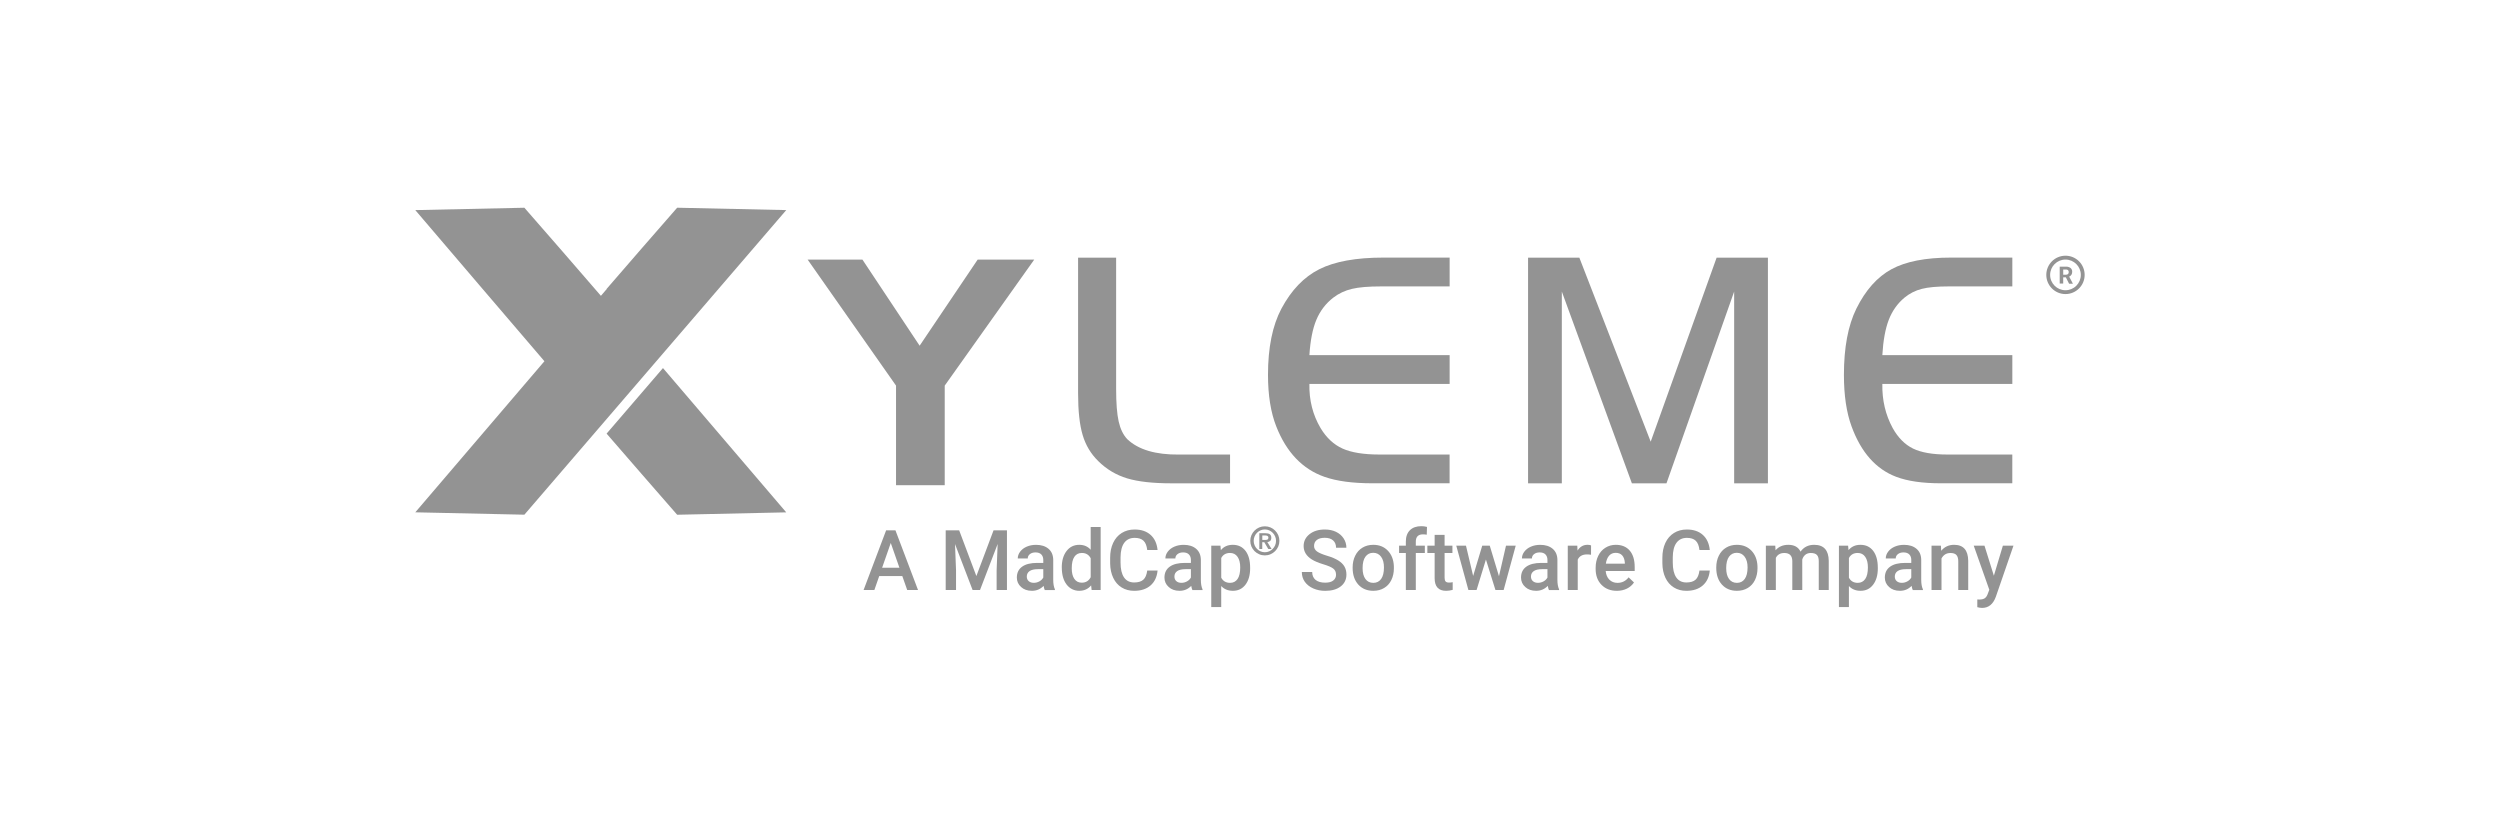
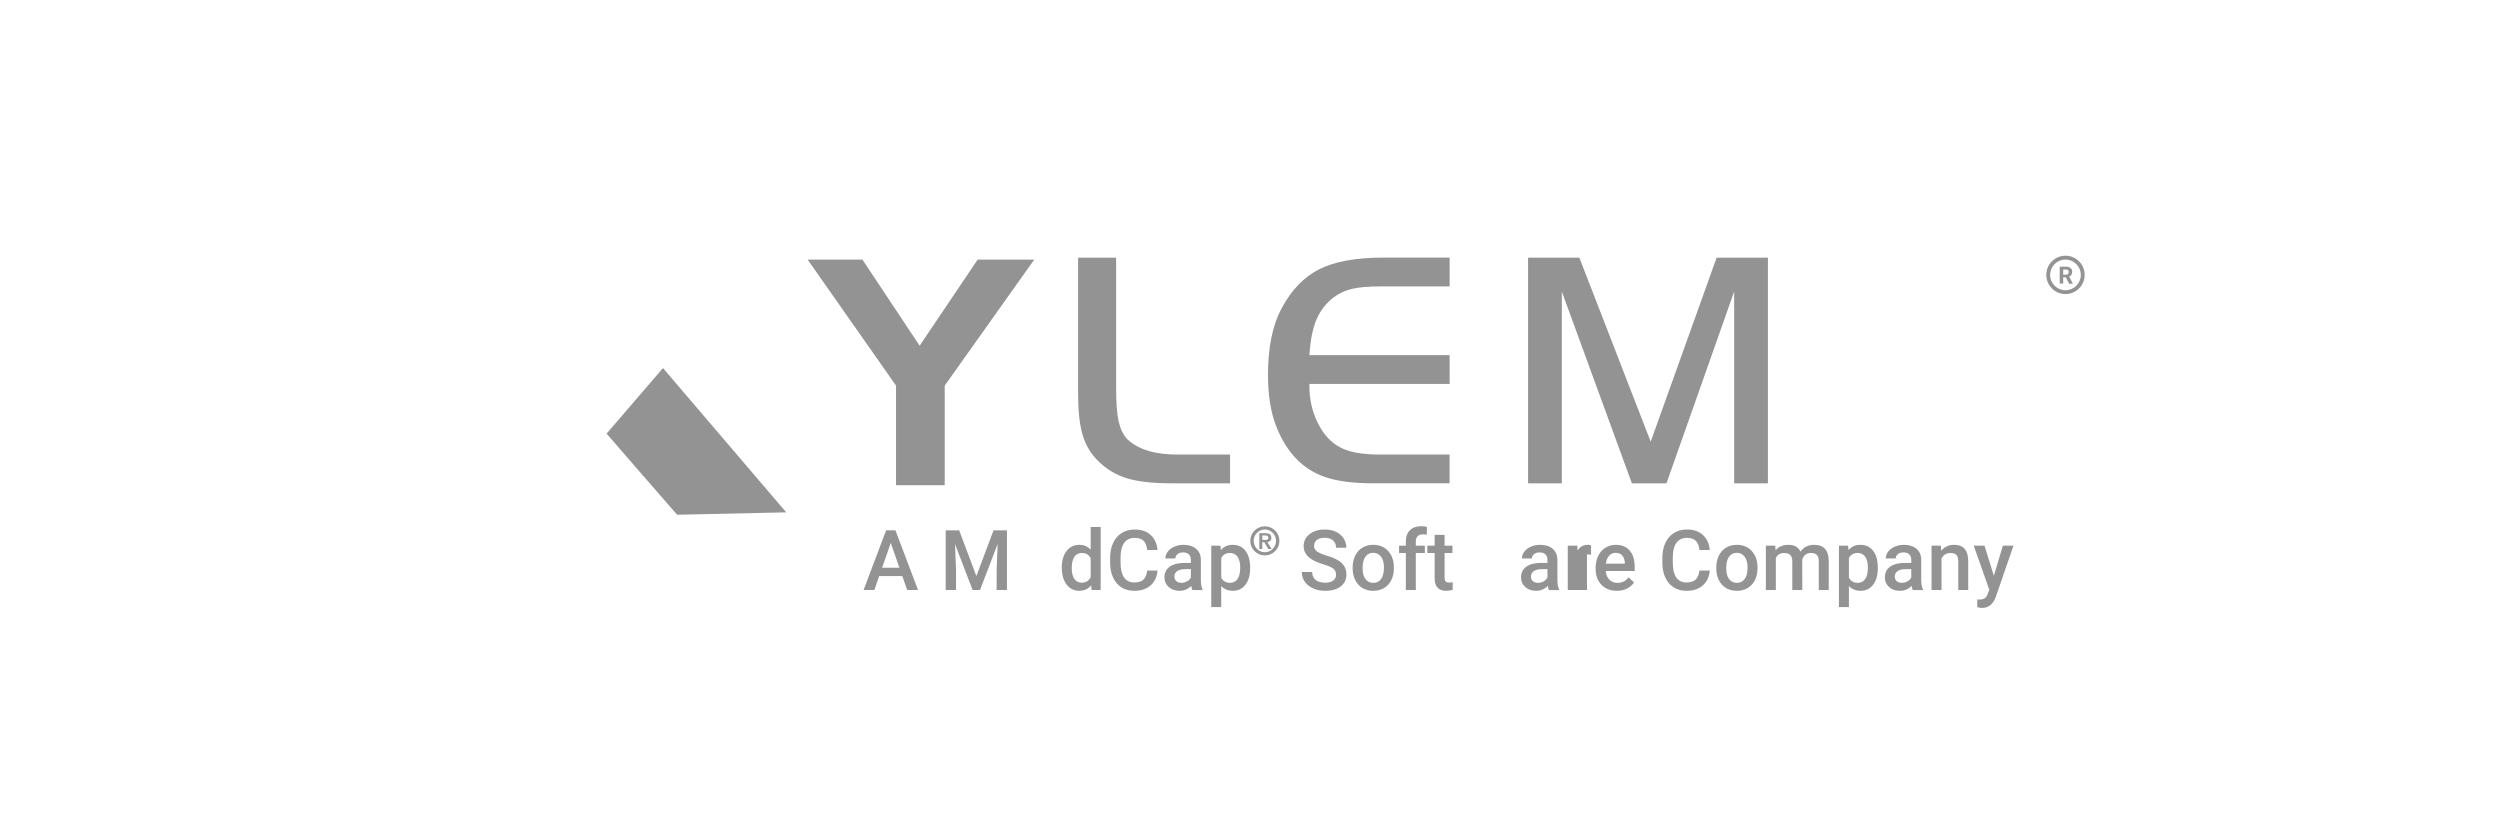
<svg xmlns="http://www.w3.org/2000/svg" width="137" height="45" viewBox="0 0 137 45" fill="none">
  <g clip-path="url(#clip0_15724_10564)">
-     <path d="M28.736 28.205L22.758 28.075C25.137 25.292 27.482 22.542 29.834 19.795C27.482 17.051 25.137 14.3 22.758 11.514L28.736 11.384C30.147 12.996 31.54 14.6 32.922 16.202L32.93 16.211L33.25 15.838L33.243 15.831C34.521 14.349 35.81 12.869 37.109 11.383L43.087 11.513" fill="#939393" />
    <path d="M33.242 23.763C34.52 25.241 35.809 26.72 37.108 28.208L43.086 28.077C40.813 25.421 38.575 22.792 36.331 20.17C35.304 21.369 34.277 22.566 33.242 23.762V23.763Z" fill="#939393" />
    <path d="M59.078 14.119H61.164V21.314C61.164 22.088 61.21 22.681 61.302 23.093C61.395 23.506 61.552 23.832 61.776 24.068C62.38 24.642 63.324 24.922 64.605 24.91H67.407V26.486H64.195C63.18 26.486 62.373 26.396 61.771 26.215C61.169 26.033 60.642 25.721 60.189 25.273C59.78 24.875 59.494 24.396 59.328 23.836C59.162 23.276 59.079 22.516 59.079 21.547V14.119H59.078Z" fill="#939393" />
    <path d="M79.44 14.118V15.695H75.693C75.003 15.695 74.466 15.739 74.088 15.83C73.708 15.92 73.367 16.079 73.066 16.31C72.65 16.63 72.343 17.036 72.138 17.523C71.932 18.013 71.806 18.659 71.755 19.461H79.44V21.038H71.755C71.736 21.927 71.939 22.731 72.366 23.457C72.686 23.989 73.087 24.362 73.572 24.582C74.055 24.798 74.726 24.908 75.587 24.908H79.438V26.484H75.211C74.131 26.484 73.257 26.367 72.584 26.132C71.378 25.71 70.497 24.788 69.939 23.367C69.639 22.607 69.486 21.665 69.486 20.54C69.486 19.047 69.731 17.841 70.221 16.915C70.767 15.893 71.46 15.173 72.302 14.751C73.144 14.328 74.312 14.116 75.813 14.116H79.438L79.44 14.118Z" fill="#939393" />
    <path d="M86.548 14.119L90.458 24.204L94.071 14.119H96.882V26.487H95.032V15.977L91.322 26.488H89.428L85.588 15.977V26.488H83.738V14.119H86.55H86.548Z" fill="#939393" />
-     <path d="M110.276 14.118V15.695H106.802C106.164 15.695 105.667 15.739 105.315 15.83C104.962 15.92 104.648 16.079 104.367 16.31C103.982 16.63 103.695 17.036 103.506 17.523C103.317 18.013 103.198 18.659 103.152 19.461H110.276V21.038H103.152C103.135 21.927 103.325 22.731 103.719 23.457C104.015 23.989 104.388 24.362 104.836 24.582C105.284 24.798 105.907 24.908 106.705 24.908H110.274V26.484H106.354C105.354 26.484 104.542 26.367 103.918 26.132C102.801 25.71 101.985 24.788 101.466 23.367C101.186 22.607 101.047 21.665 101.047 20.54C101.047 19.047 101.273 17.841 101.728 16.915C102.235 15.893 102.878 15.173 103.657 14.751C104.437 14.328 105.524 14.116 106.914 14.116H110.275L110.276 14.118Z" fill="#939393" />
    <path d="M44.254 14.226H47.261L50.396 18.945L53.576 14.226H56.676L51.771 21.131V26.589H49.102V21.131L44.258 14.226H44.255H44.254Z" fill="#939393" />
    <path d="M113.188 14.013C112.607 14.013 112.137 14.484 112.137 15.064C112.137 15.644 112.608 16.115 113.188 16.115C113.768 16.115 114.239 15.644 114.239 15.064C114.239 14.785 114.128 14.517 113.931 14.32C113.734 14.122 113.466 14.012 113.188 14.012V14.013ZM113.188 15.905C112.723 15.905 112.347 15.528 112.347 15.065C112.347 14.601 112.724 14.224 113.188 14.224C113.652 14.224 114.029 14.601 114.029 15.065C114.029 15.287 113.94 15.501 113.782 15.659C113.625 15.817 113.411 15.905 113.187 15.905H113.188ZM113.214 15.198H113.063V15.538H112.872V14.613H113.215C113.305 14.608 113.393 14.633 113.467 14.686C113.528 14.738 113.561 14.816 113.556 14.896C113.557 14.951 113.543 15.007 113.515 15.054C113.485 15.101 113.441 15.137 113.391 15.159L113.59 15.537V15.548H113.386L113.214 15.208M113.063 15.054H113.217C113.257 15.056 113.297 15.043 113.327 15.017C113.355 14.989 113.37 14.95 113.366 14.912C113.369 14.873 113.356 14.835 113.329 14.806C113.298 14.779 113.257 14.766 113.216 14.769H113.064V15.053L113.063 15.054Z" fill="#939393" />
    <path d="M49.447 31.57H48.181L47.915 32.333H47.324L48.56 29.061H49.07L50.308 32.333H49.715L49.447 31.57ZM48.34 31.112H49.288L48.814 29.755L48.34 31.112Z" fill="#939393" />
    <path d="M52.562 29.061L53.505 31.568L54.447 29.061H55.181V32.332H54.615V31.253L54.671 29.811L53.705 32.332H53.298L52.334 29.814L52.391 31.253V32.332H51.824V29.061H52.561H52.562Z" fill="#939393" />
-     <path d="M57.252 32.331C57.229 32.285 57.207 32.209 57.19 32.105C57.016 32.286 56.804 32.376 56.552 32.376C56.3 32.376 56.109 32.307 55.954 32.167C55.8 32.028 55.723 31.855 55.723 31.651C55.723 31.391 55.819 31.193 56.012 31.054C56.204 30.916 56.479 30.847 56.837 30.847H57.172V30.687C57.172 30.561 57.136 30.461 57.066 30.386C56.995 30.311 56.888 30.272 56.744 30.272C56.62 30.272 56.517 30.303 56.438 30.366C56.36 30.428 56.32 30.507 56.32 30.603H55.773C55.773 30.47 55.818 30.345 55.906 30.229C55.994 30.113 56.114 30.021 56.266 29.956C56.419 29.89 56.588 29.857 56.776 29.857C57.06 29.857 57.287 29.929 57.456 30.072C57.626 30.215 57.712 30.416 57.717 30.676V31.772C57.717 31.99 57.748 32.165 57.809 32.296V32.334H57.252V32.331ZM56.652 31.939C56.76 31.939 56.862 31.912 56.957 31.86C57.052 31.807 57.123 31.738 57.172 31.649V31.19H56.877C56.675 31.19 56.523 31.226 56.421 31.296C56.32 31.367 56.268 31.467 56.268 31.595C56.268 31.7 56.303 31.784 56.372 31.845C56.442 31.908 56.535 31.939 56.652 31.939Z" fill="#939393" />
    <path d="M58.185 31.098C58.185 30.724 58.273 30.423 58.447 30.197C58.62 29.97 58.853 29.856 59.145 29.856C59.402 29.856 59.611 29.945 59.769 30.126V28.881H60.316V32.331H59.821L59.794 32.079C59.631 32.277 59.412 32.376 59.141 32.376C58.869 32.376 58.626 32.261 58.45 32.032C58.274 31.803 58.187 31.491 58.187 31.098H58.185ZM58.732 31.145C58.732 31.393 58.779 31.586 58.875 31.723C58.97 31.862 59.105 31.931 59.28 31.931C59.503 31.931 59.666 31.831 59.77 31.632V30.593C59.67 30.399 59.508 30.302 59.285 30.302C59.108 30.302 58.971 30.371 58.876 30.512C58.78 30.652 58.732 30.863 58.732 31.144V31.145Z" fill="#939393" />
    <path d="M63.435 31.267C63.402 31.616 63.272 31.889 63.049 32.084C62.824 32.279 62.525 32.377 62.153 32.377C61.892 32.377 61.662 32.316 61.464 32.192C61.265 32.068 61.112 31.893 61.005 31.665C60.897 31.438 60.84 31.173 60.836 30.872V30.567C60.836 30.258 60.89 29.986 61 29.751C61.11 29.517 61.266 29.335 61.47 29.208C61.675 29.08 61.911 29.017 62.179 29.017C62.539 29.017 62.83 29.114 63.05 29.31C63.271 29.506 63.398 29.782 63.435 30.14H62.868C62.841 29.905 62.773 29.735 62.663 29.631C62.553 29.527 62.391 29.475 62.179 29.475C61.931 29.475 61.742 29.566 61.609 29.746C61.477 29.926 61.409 30.192 61.406 30.541V30.831C61.406 31.184 61.469 31.454 61.595 31.64C61.722 31.826 61.907 31.919 62.152 31.919C62.374 31.919 62.542 31.869 62.654 31.768C62.767 31.668 62.837 31.501 62.868 31.267H63.435Z" fill="#939393" />
    <path d="M65.342 32.331C65.318 32.285 65.297 32.209 65.279 32.105C65.106 32.286 64.894 32.376 64.642 32.376C64.39 32.376 64.198 32.307 64.044 32.167C63.889 32.028 63.812 31.855 63.812 31.651C63.812 31.391 63.908 31.193 64.102 31.054C64.294 30.916 64.569 30.847 64.927 30.847H65.261V30.687C65.261 30.561 65.226 30.461 65.155 30.386C65.085 30.311 64.978 30.272 64.834 30.272C64.71 30.272 64.607 30.303 64.528 30.366C64.45 30.428 64.41 30.507 64.41 30.603H63.863C63.863 30.47 63.908 30.345 63.995 30.229C64.083 30.113 64.204 30.021 64.356 29.956C64.508 29.89 64.678 29.857 64.865 29.857C65.15 29.857 65.376 29.929 65.546 30.072C65.715 30.215 65.802 30.416 65.807 30.676V31.772C65.807 31.99 65.838 32.165 65.899 32.296V32.334H65.342V32.331ZM64.742 31.939C64.85 31.939 64.951 31.912 65.047 31.86C65.142 31.807 65.213 31.738 65.261 31.649V31.19H64.967C64.765 31.19 64.613 31.226 64.511 31.296C64.41 31.367 64.358 31.467 64.358 31.595C64.358 31.7 64.392 31.784 64.462 31.845C64.532 31.908 64.625 31.939 64.742 31.939Z" fill="#939393" />
    <path d="M68.508 31.14C68.508 31.516 68.423 31.816 68.252 32.04C68.081 32.264 67.852 32.376 67.564 32.376C67.297 32.376 67.084 32.288 66.923 32.114V33.266H66.377V29.901H66.88L66.903 30.148C67.063 29.953 67.28 29.856 67.557 29.856C67.853 29.856 68.086 29.967 68.254 30.188C68.423 30.409 68.507 30.715 68.507 31.108V31.141L68.508 31.14ZM67.964 31.093C67.964 30.85 67.916 30.658 67.82 30.516C67.722 30.374 67.585 30.302 67.405 30.302C67.183 30.302 67.022 30.395 66.924 30.579V31.657C67.023 31.845 67.185 31.94 67.41 31.94C67.584 31.94 67.72 31.87 67.818 31.729C67.915 31.59 67.964 31.377 67.964 31.092V31.093Z" fill="#939393" />
    <path d="M73.214 31.49C73.214 31.346 73.163 31.236 73.062 31.158C72.961 31.08 72.779 31.001 72.515 30.922C72.251 30.842 72.042 30.755 71.886 30.657C71.588 30.469 71.439 30.225 71.439 29.924C71.439 29.661 71.547 29.443 71.762 29.273C71.977 29.103 72.256 29.017 72.599 29.017C72.827 29.017 73.03 29.058 73.208 29.142C73.387 29.227 73.526 29.346 73.629 29.501C73.731 29.657 73.782 29.828 73.782 30.017H73.216C73.216 29.847 73.162 29.712 73.055 29.616C72.948 29.519 72.795 29.471 72.596 29.471C72.41 29.471 72.266 29.51 72.163 29.589C72.061 29.669 72.01 29.779 72.01 29.922C72.01 30.041 72.065 30.142 72.175 30.222C72.286 30.301 72.469 30.379 72.724 30.456C72.978 30.531 73.183 30.618 73.337 30.714C73.491 30.811 73.604 30.921 73.676 31.046C73.747 31.171 73.784 31.318 73.784 31.486C73.784 31.758 73.679 31.975 73.47 32.136C73.261 32.298 72.978 32.378 72.62 32.378C72.384 32.378 72.166 32.335 71.968 32.247C71.769 32.159 71.615 32.038 71.505 31.884C71.395 31.73 71.34 31.55 71.34 31.345H71.908C71.908 31.531 71.97 31.675 72.092 31.777C72.215 31.878 72.391 31.93 72.62 31.93C72.818 31.93 72.966 31.89 73.066 31.809C73.166 31.73 73.216 31.623 73.216 31.491L73.214 31.49Z" fill="#939393" />
    <path d="M74.125 31.094C74.125 30.856 74.172 30.641 74.266 30.451C74.361 30.26 74.493 30.113 74.664 30.011C74.835 29.908 75.031 29.856 75.253 29.856C75.581 29.856 75.847 29.962 76.051 30.174C76.255 30.385 76.366 30.665 76.383 31.014L76.385 31.141C76.385 31.381 76.339 31.595 76.247 31.784C76.156 31.972 76.023 32.118 75.852 32.221C75.681 32.325 75.482 32.376 75.258 32.376C74.914 32.376 74.641 32.262 74.434 32.034C74.228 31.805 74.125 31.501 74.125 31.12V31.093V31.094ZM74.671 31.141C74.671 31.391 74.722 31.587 74.825 31.728C74.929 31.87 75.073 31.941 75.257 31.941C75.441 31.941 75.585 31.869 75.687 31.725C75.79 31.581 75.841 31.37 75.841 31.093C75.841 30.848 75.789 30.653 75.683 30.509C75.577 30.365 75.433 30.293 75.252 30.293C75.071 30.293 74.932 30.364 74.827 30.505C74.722 30.647 74.67 30.859 74.67 31.14L74.671 31.141Z" fill="#939393" />
    <path d="M77.04 32.331V30.305H76.67V29.901H77.04V29.678C77.04 29.409 77.116 29.201 77.265 29.054C77.415 28.907 77.625 28.834 77.894 28.834C77.99 28.834 78.092 28.848 78.199 28.875L78.186 29.302C78.126 29.29 78.056 29.283 77.977 29.283C77.716 29.283 77.586 29.418 77.586 29.686V29.901H78.081V30.305H77.586V32.331H77.04Z" fill="#939393" />
    <path d="M79.164 29.311V29.901H79.593V30.305H79.164V31.663C79.164 31.756 79.182 31.822 79.219 31.864C79.256 31.906 79.322 31.925 79.416 31.925C79.478 31.925 79.543 31.918 79.607 31.903V32.325C79.483 32.36 79.363 32.377 79.247 32.377C78.828 32.377 78.618 32.146 78.618 31.683V30.305H78.219V29.901H78.618V29.311H79.165H79.164Z" fill="#939393" />
-     <path d="M82.143 31.579L82.529 29.901H83.062L82.4 32.332H81.95L81.429 30.663L80.917 32.332H80.468L79.803 29.901H80.335L80.729 31.561L81.227 29.901H81.638L82.144 31.579H82.143Z" fill="#939393" />
    <path d="M84.881 32.331C84.858 32.285 84.836 32.209 84.819 32.105C84.645 32.286 84.433 32.376 84.181 32.376C83.929 32.376 83.738 32.307 83.583 32.167C83.429 32.028 83.352 31.855 83.352 31.651C83.352 31.391 83.448 31.193 83.641 31.054C83.833 30.916 84.108 30.847 84.466 30.847H84.8V30.687C84.8 30.561 84.765 30.461 84.694 30.386C84.624 30.311 84.517 30.272 84.373 30.272C84.249 30.272 84.146 30.303 84.067 30.366C83.989 30.428 83.949 30.507 83.949 30.603H83.402C83.402 30.47 83.447 30.345 83.535 30.229C83.623 30.113 83.743 30.021 83.895 29.956C84.047 29.89 84.217 29.857 84.404 29.857C84.689 29.857 84.915 29.929 85.085 30.072C85.254 30.215 85.341 30.416 85.346 30.676V31.772C85.346 31.99 85.377 32.165 85.438 32.296V32.334H84.881V32.331ZM84.281 31.939C84.389 31.939 84.49 31.912 84.586 31.86C84.681 31.807 84.752 31.738 84.8 31.649V31.19H84.506C84.304 31.19 84.152 31.226 84.05 31.296C83.949 31.367 83.897 31.467 83.897 31.595C83.897 31.7 83.931 31.784 84.001 31.845C84.071 31.908 84.164 31.939 84.281 31.939Z" fill="#939393" />
-     <path d="M87.189 30.4C87.117 30.388 87.043 30.382 86.966 30.382C86.716 30.382 86.547 30.478 86.46 30.669V32.332H85.914V29.901H86.435L86.449 30.173C86.58 29.962 86.763 29.855 86.997 29.855C87.075 29.855 87.139 29.866 87.19 29.887L87.188 30.399L87.189 30.4Z" fill="#939393" />
+     <path d="M87.189 30.4C87.117 30.388 87.043 30.382 86.966 30.382V32.332H85.914V29.901H86.435L86.449 30.173C86.58 29.962 86.763 29.855 86.997 29.855C87.075 29.855 87.139 29.866 87.19 29.887L87.188 30.399L87.189 30.4Z" fill="#939393" />
    <path d="M88.606 32.377C88.26 32.377 87.98 32.269 87.764 32.05C87.549 31.832 87.441 31.542 87.441 31.179V31.112C87.441 30.869 87.489 30.653 87.582 30.462C87.675 30.27 87.807 30.122 87.976 30.016C88.145 29.91 88.334 29.856 88.542 29.856C88.873 29.856 89.129 29.962 89.31 30.174C89.49 30.385 89.581 30.684 89.581 31.07V31.29H87.992C88.009 31.491 88.076 31.65 88.194 31.767C88.311 31.883 88.459 31.941 88.638 31.941C88.888 31.941 89.091 31.84 89.248 31.638L89.543 31.919C89.446 32.064 89.315 32.177 89.153 32.257C88.991 32.336 88.808 32.377 88.606 32.377ZM88.54 30.295C88.391 30.295 88.27 30.348 88.178 30.453C88.086 30.558 88.027 30.704 88.001 30.89H89.042V30.849C89.03 30.666 88.981 30.529 88.896 30.435C88.811 30.342 88.692 30.295 88.54 30.295Z" fill="#939393" />
    <path d="M93.696 31.267C93.664 31.616 93.534 31.889 93.31 32.084C93.086 32.279 92.787 32.377 92.414 32.377C92.153 32.377 91.924 32.316 91.726 32.192C91.527 32.068 91.374 31.893 91.266 31.665C91.158 31.438 91.102 31.173 91.098 30.872V30.567C91.098 30.258 91.152 29.986 91.262 29.751C91.371 29.517 91.528 29.335 91.732 29.208C91.937 29.08 92.172 29.017 92.441 29.017C92.801 29.017 93.092 29.114 93.312 29.31C93.532 29.506 93.66 29.782 93.696 30.14H93.13C93.103 29.905 93.035 29.735 92.924 29.631C92.815 29.527 92.653 29.475 92.441 29.475C92.193 29.475 92.004 29.566 91.871 29.746C91.738 29.926 91.67 30.192 91.668 30.541V30.831C91.668 31.184 91.731 31.454 91.857 31.64C91.984 31.826 92.169 31.919 92.413 31.919C92.636 31.919 92.804 31.869 92.916 31.768C93.028 31.668 93.099 31.501 93.13 31.267H93.696Z" fill="#939393" />
    <path d="M94.051 31.094C94.051 30.856 94.098 30.641 94.192 30.451C94.286 30.26 94.419 30.113 94.59 30.011C94.76 29.908 94.957 29.856 95.179 29.856C95.507 29.856 95.773 29.962 95.977 30.174C96.181 30.385 96.292 30.665 96.309 31.014L96.311 31.141C96.311 31.381 96.264 31.595 96.173 31.784C96.081 31.972 95.949 32.118 95.778 32.221C95.606 32.325 95.408 32.376 95.183 32.376C94.84 32.376 94.566 32.262 94.36 32.034C94.154 31.805 94.051 31.501 94.051 31.12V31.093V31.094ZM94.596 31.141C94.596 31.391 94.648 31.587 94.751 31.728C94.855 31.87 94.999 31.941 95.183 31.941C95.366 31.941 95.51 31.869 95.613 31.725C95.715 31.581 95.767 31.37 95.767 31.093C95.767 30.848 95.714 30.653 95.608 30.509C95.502 30.365 95.359 30.293 95.178 30.293C94.997 30.293 94.858 30.364 94.753 30.505C94.648 30.647 94.595 30.859 94.595 31.14L94.596 31.141Z" fill="#939393" />
    <path d="M97.285 29.902L97.3 30.155C97.471 29.956 97.705 29.856 98.002 29.856C98.327 29.856 98.549 29.981 98.669 30.23C98.845 29.982 99.094 29.856 99.414 29.856C99.683 29.856 99.882 29.931 100.013 30.079C100.145 30.228 100.212 30.446 100.215 30.735V32.333H99.668V30.751C99.668 30.597 99.635 30.483 99.567 30.412C99.5 30.34 99.387 30.304 99.232 30.304C99.108 30.304 99.007 30.338 98.928 30.404C98.849 30.471 98.794 30.558 98.763 30.666L98.765 32.333H98.218V30.733C98.211 30.447 98.065 30.304 97.781 30.304C97.562 30.304 97.407 30.393 97.316 30.571V32.333H96.769V29.902H97.284H97.285Z" fill="#939393" />
    <path d="M102.905 31.14C102.905 31.516 102.819 31.816 102.648 32.04C102.478 32.264 102.249 32.376 101.96 32.376C101.694 32.376 101.48 32.288 101.32 32.114V33.266H100.773V29.901H101.276L101.299 30.148C101.459 29.953 101.677 29.856 101.953 29.856C102.249 29.856 102.482 29.967 102.651 30.188C102.819 30.409 102.904 30.715 102.904 31.108V31.141L102.905 31.14ZM102.361 31.093C102.361 30.85 102.313 30.658 102.216 30.516C102.119 30.374 101.981 30.302 101.802 30.302C101.579 30.302 101.419 30.395 101.321 30.579V31.657C101.419 31.845 101.582 31.94 101.806 31.94C101.98 31.94 102.116 31.87 102.214 31.729C102.312 31.59 102.361 31.377 102.361 31.092V31.093Z" fill="#939393" />
    <path d="M104.819 32.331C104.795 32.285 104.773 32.209 104.756 32.105C104.582 32.286 104.37 32.376 104.118 32.376C103.866 32.376 103.675 32.307 103.52 32.167C103.366 32.028 103.289 31.855 103.289 31.651C103.289 31.391 103.385 31.193 103.578 31.054C103.77 30.916 104.046 30.847 104.404 30.847H104.738V30.687C104.738 30.561 104.703 30.461 104.632 30.386C104.561 30.311 104.454 30.272 104.31 30.272C104.186 30.272 104.084 30.303 104.005 30.366C103.926 30.428 103.886 30.507 103.886 30.603H103.34C103.34 30.47 103.384 30.345 103.472 30.229C103.56 30.113 103.68 30.021 103.833 29.956C103.985 29.89 104.154 29.857 104.342 29.857C104.626 29.857 104.853 29.929 105.022 30.072C105.192 30.215 105.279 30.416 105.283 30.676V31.772C105.283 31.99 105.314 32.165 105.376 32.296V32.334H104.819V32.331ZM104.219 31.939C104.327 31.939 104.428 31.912 104.523 31.86C104.618 31.807 104.69 31.738 104.738 31.649V31.19H104.443C104.241 31.19 104.089 31.226 103.988 31.296C103.886 31.367 103.835 31.467 103.835 31.595C103.835 31.7 103.869 31.784 103.939 31.845C104.009 31.908 104.102 31.939 104.219 31.939Z" fill="#939393" />
    <path d="M106.362 29.902L106.378 30.183C106.557 29.965 106.794 29.856 107.085 29.856C107.592 29.856 107.849 30.146 107.858 30.726V32.333H107.313V30.758C107.313 30.604 107.279 30.49 107.213 30.416C107.147 30.341 107.037 30.304 106.886 30.304C106.666 30.304 106.502 30.404 106.394 30.603V32.333H105.848V29.902H106.362Z" fill="#939393" />
    <path d="M109.264 31.55L109.758 29.901H110.339L109.373 32.7C109.225 33.109 108.974 33.314 108.619 33.314C108.539 33.314 108.452 33.3 108.356 33.273V32.849L108.459 32.855C108.597 32.855 108.701 32.83 108.77 32.78C108.84 32.73 108.895 32.646 108.935 32.527L109.014 32.319L108.16 29.901H108.749L109.264 31.55Z" fill="#939393" />
    <path d="M68.516 29.637C68.516 29.528 68.537 29.424 68.578 29.328C68.62 29.232 68.677 29.148 68.749 29.076C68.822 29.003 68.906 28.946 69.003 28.904C69.1 28.863 69.203 28.842 69.314 28.842C69.424 28.842 69.528 28.863 69.624 28.904C69.721 28.946 69.805 29.003 69.877 29.076C69.95 29.148 70.007 29.232 70.049 29.328C70.09 29.424 70.111 29.528 70.111 29.637C70.111 29.747 70.09 29.851 70.049 29.948C70.007 30.045 69.95 30.129 69.877 30.202C69.805 30.274 69.721 30.331 69.624 30.373C69.527 30.415 69.424 30.436 69.314 30.436C69.204 30.436 69.1 30.415 69.003 30.373C68.906 30.331 68.822 30.274 68.749 30.202C68.677 30.129 68.62 30.045 68.578 29.948C68.537 29.851 68.516 29.748 68.516 29.637ZM68.702 29.637C68.702 29.723 68.719 29.805 68.751 29.881C68.784 29.957 68.828 30.023 68.883 30.079C68.939 30.136 69.004 30.181 69.077 30.214C69.152 30.246 69.23 30.263 69.314 30.263C69.398 30.263 69.476 30.246 69.55 30.214C69.624 30.181 69.689 30.137 69.745 30.079C69.8 30.023 69.845 29.957 69.877 29.881C69.91 29.805 69.926 29.724 69.926 29.637C69.926 29.55 69.91 29.47 69.877 29.395C69.845 29.319 69.8 29.253 69.745 29.197C69.689 29.141 69.625 29.096 69.55 29.063C69.476 29.03 69.398 29.014 69.314 29.014C69.23 29.014 69.152 29.03 69.077 29.063C69.004 29.096 68.939 29.14 68.883 29.197C68.827 29.253 68.784 29.319 68.751 29.395C68.719 29.47 68.702 29.55 68.702 29.637ZM69.283 29.713H69.172V30.085H69.011V29.22H69.342C69.448 29.22 69.529 29.239 69.585 29.277C69.64 29.315 69.668 29.38 69.668 29.472C69.668 29.55 69.646 29.607 69.605 29.644C69.562 29.68 69.511 29.701 69.451 29.706L69.683 30.085H69.501L69.283 29.713ZM69.323 29.589C69.348 29.589 69.372 29.588 69.394 29.585C69.416 29.582 69.435 29.577 69.453 29.569C69.469 29.56 69.482 29.548 69.492 29.529C69.502 29.512 69.507 29.489 69.507 29.46C69.507 29.434 69.501 29.415 69.491 29.399C69.48 29.384 69.465 29.372 69.448 29.364C69.431 29.356 69.411 29.35 69.389 29.347C69.367 29.345 69.347 29.343 69.326 29.343H69.174V29.589H69.324H69.323Z" fill="#939393" />
  </g>
  <defs>
    <clipPath id="clip0_15724_10564">
      <rect width="91.481" height="22.229" fill="white" transform="translate(22.758 11.385)" />
    </clipPath>
  </defs>
</svg>